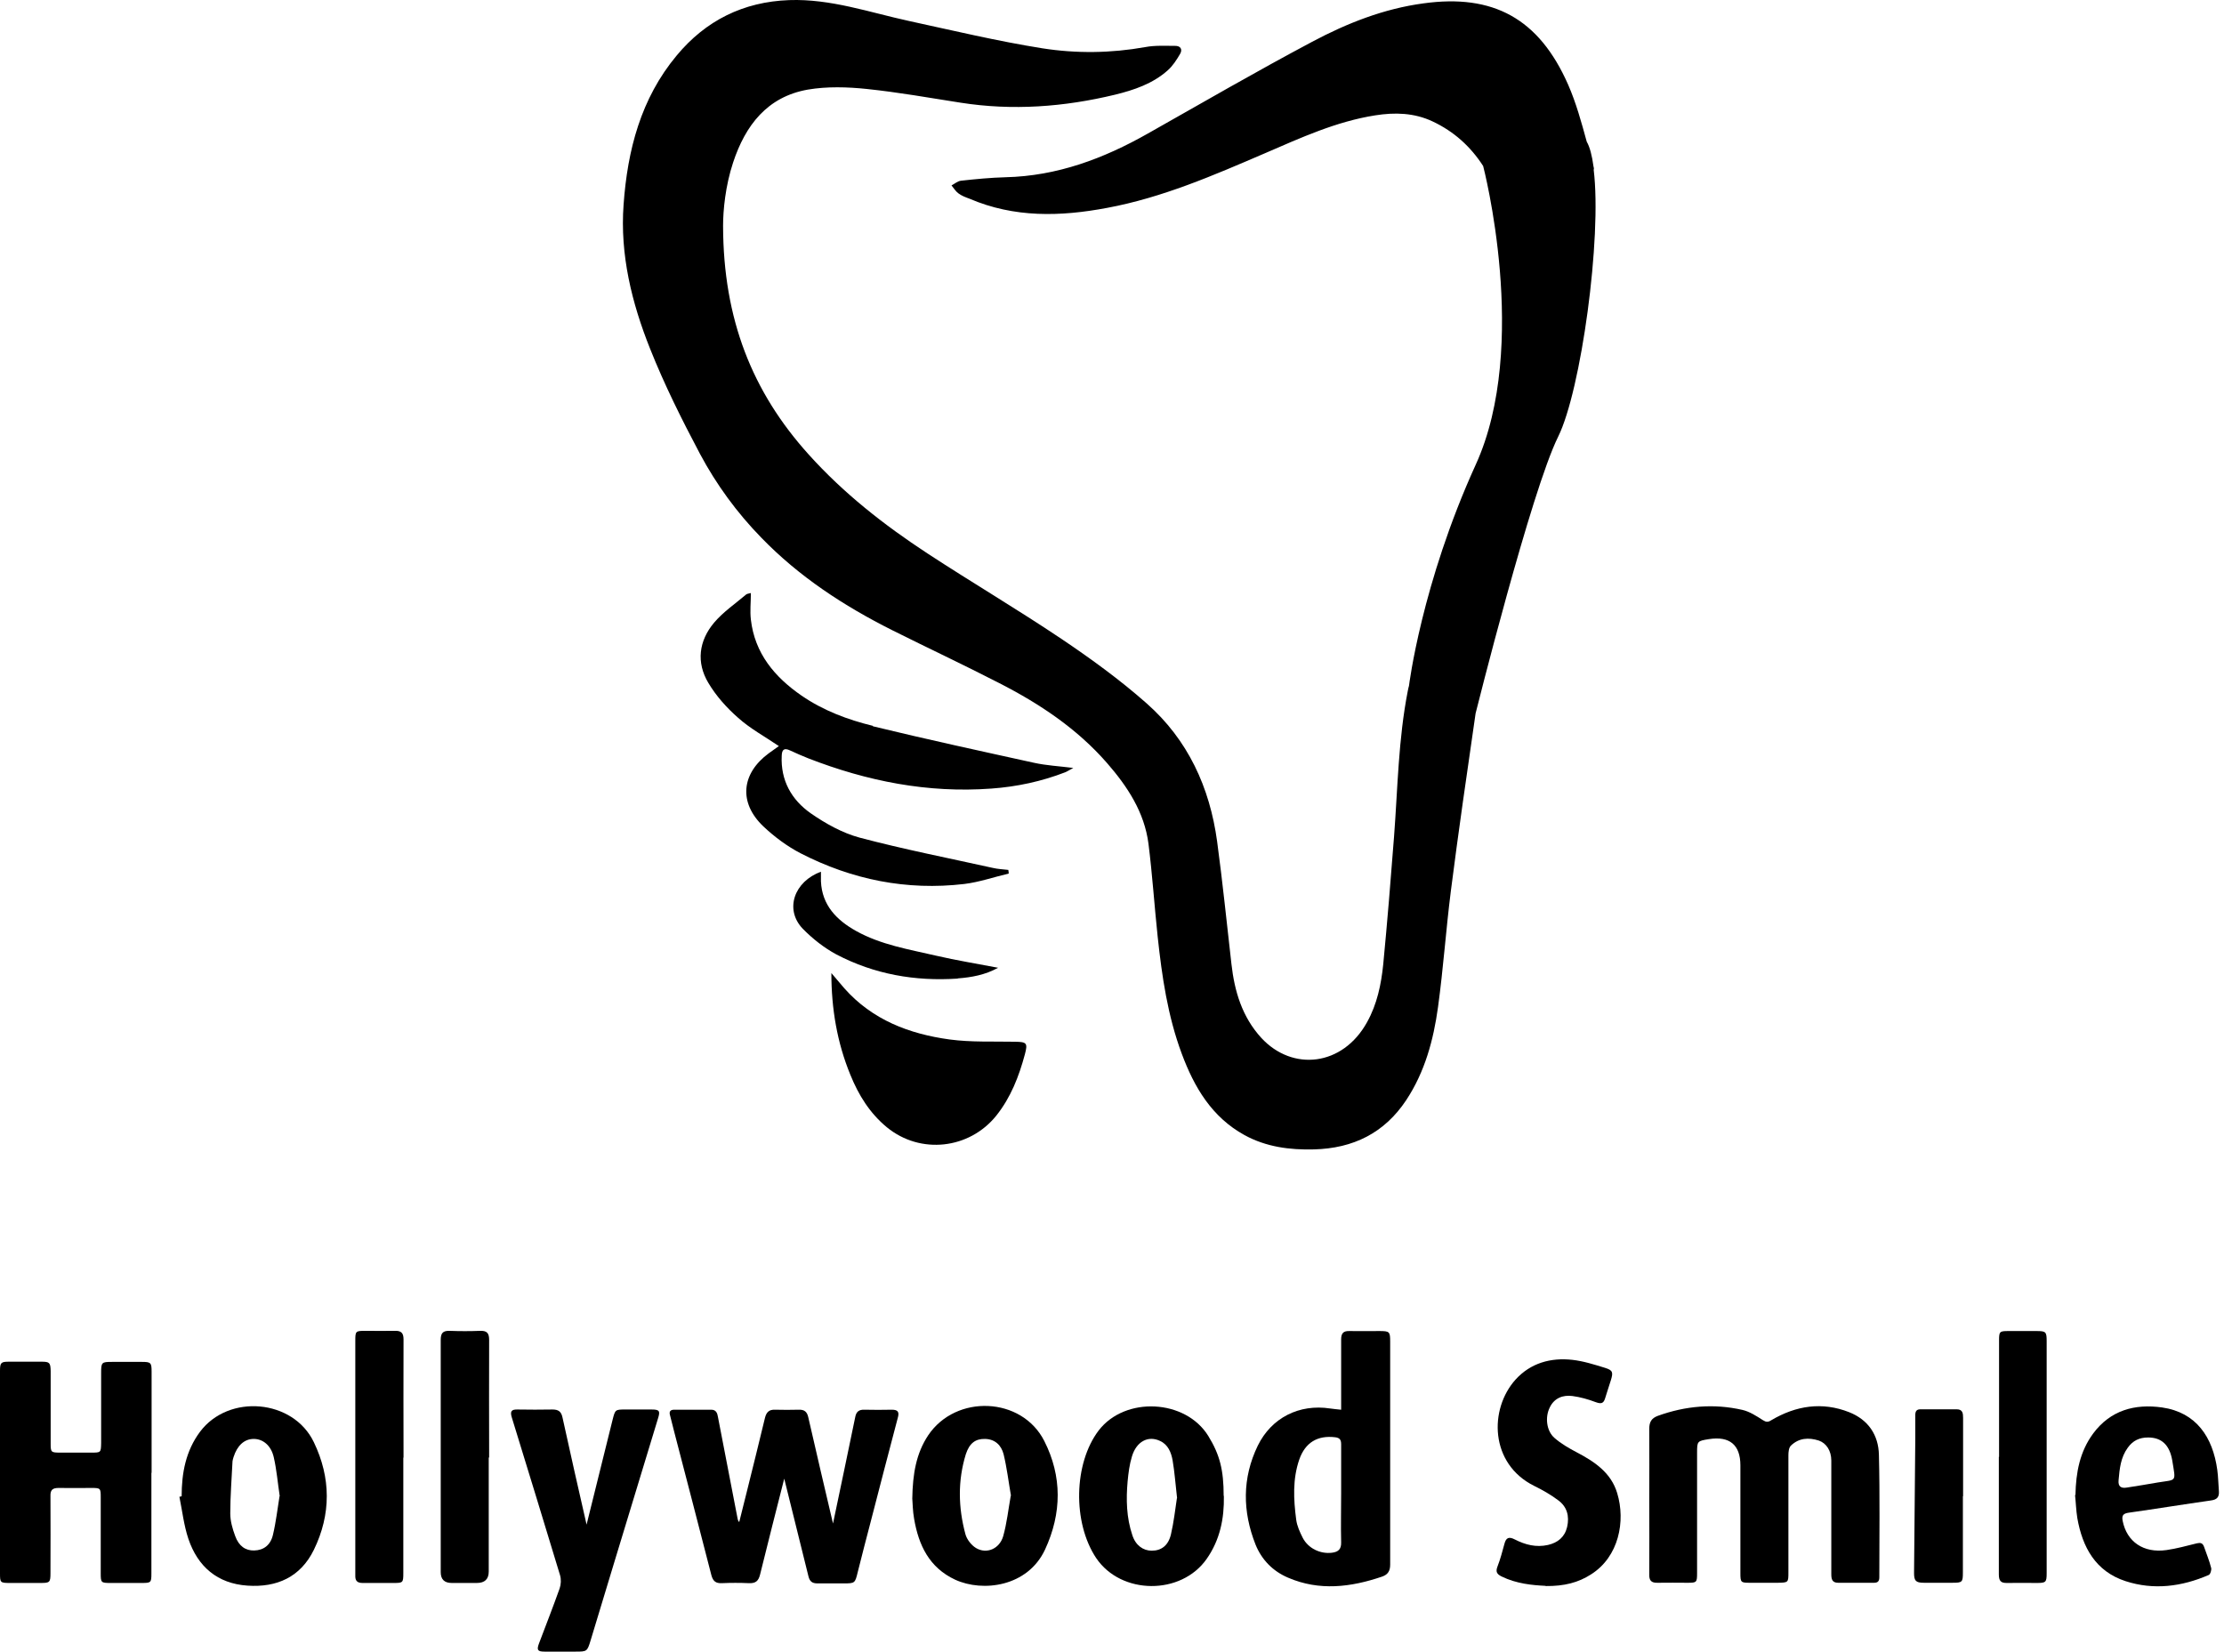
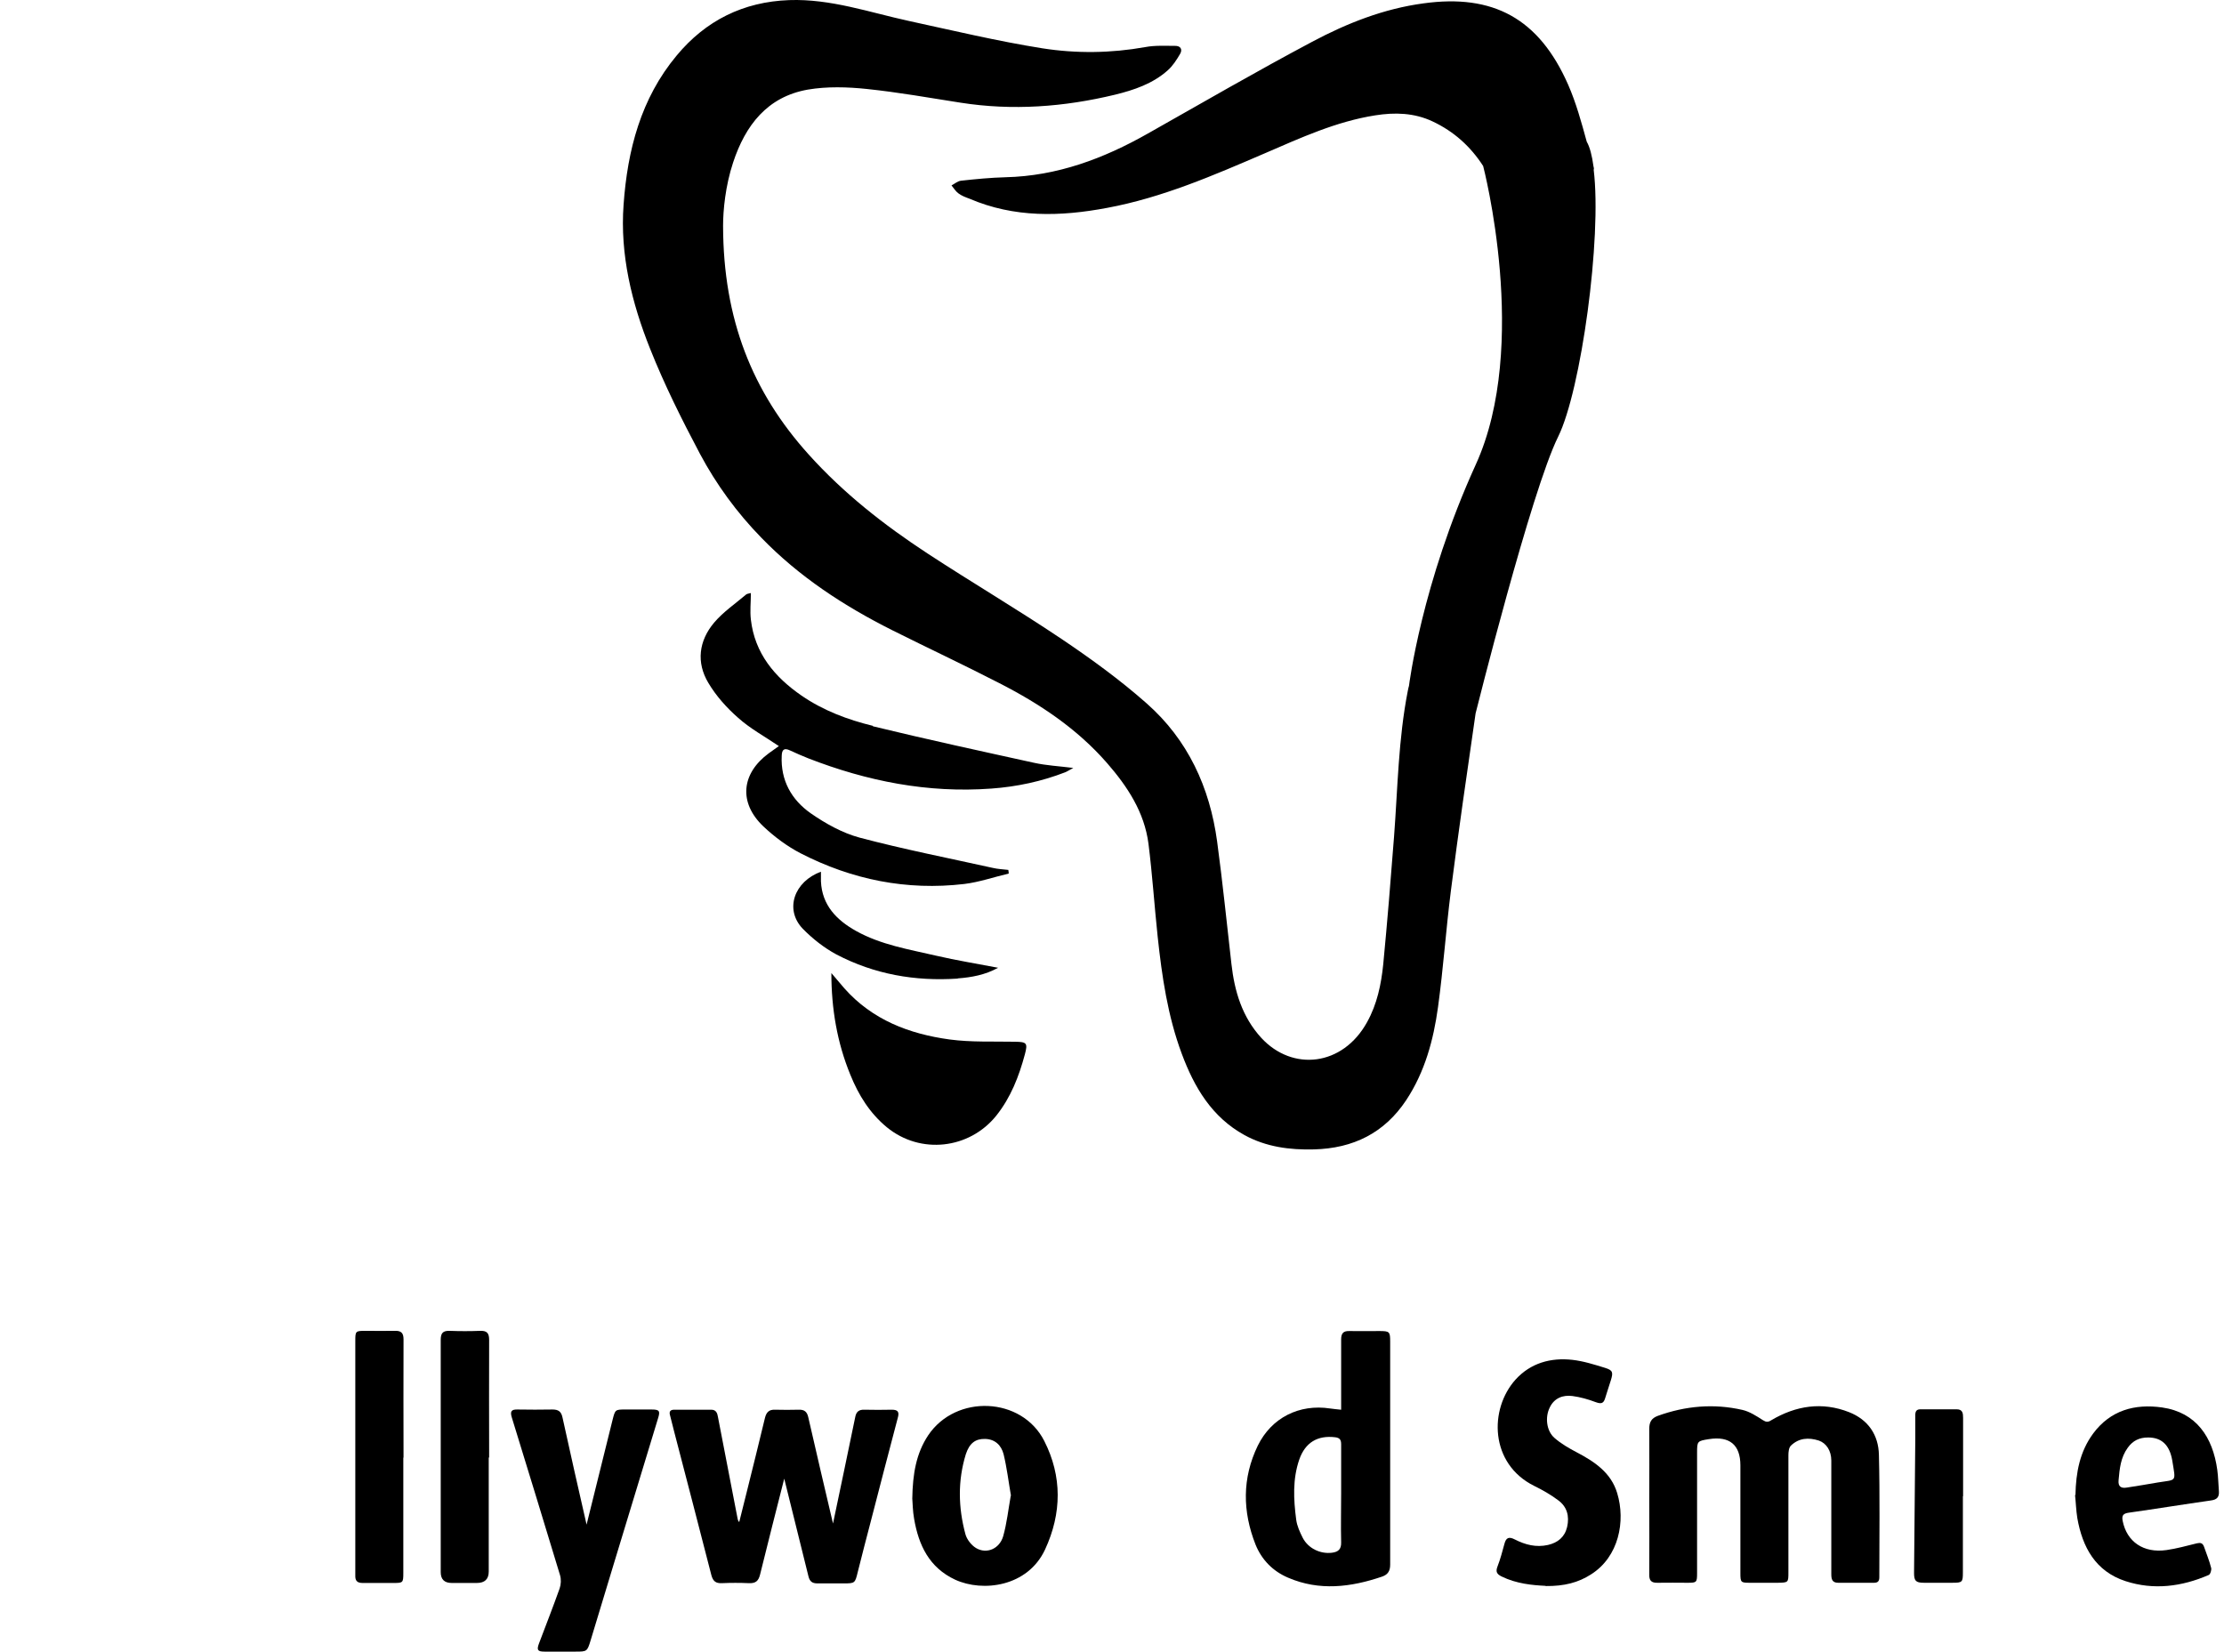
<svg xmlns="http://www.w3.org/2000/svg" width="175" height="130" viewBox="0 0 175 130" fill="none">
  <path d="M68.682 57.114C66.704 56.632 64.775 55.909 63.071 54.735C60.949 53.272 59.389 51.407 59.084 48.754C59.004 48.079 59.084 47.404 59.084 46.664C58.923 46.712 58.794 46.712 58.714 46.777C57.862 47.5 56.913 48.143 56.19 48.995C54.984 50.426 54.775 52.131 55.74 53.738C56.351 54.767 57.187 55.7 58.087 56.487C59.02 57.324 60.145 57.934 61.286 58.706C60.981 58.931 60.74 59.092 60.499 59.269C58.328 60.861 58.103 63.16 60.065 65.025C60.933 65.844 61.946 66.6 63.007 67.147C67.042 69.221 71.351 70.089 75.868 69.558C77.058 69.414 78.2 69.012 79.373 68.738C79.373 68.642 79.357 68.545 79.341 68.449C78.923 68.401 78.505 68.385 78.103 68.288C74.615 67.516 71.094 66.825 67.637 65.909C66.27 65.539 64.952 64.799 63.794 63.995C62.283 62.934 61.415 61.407 61.512 59.462C61.528 58.98 61.705 58.835 62.155 59.044C62.637 59.269 63.119 59.478 63.602 59.671C68.232 61.471 73.007 62.42 78.007 62.05C80.016 61.906 81.962 61.487 83.827 60.764C83.987 60.7 84.148 60.587 84.454 60.426C83.296 60.282 82.332 60.233 81.383 60.025C77.139 59.092 72.91 58.176 68.682 57.147V57.114Z" fill="black" />
  <path d="M79.856 81.97C78.135 81.938 76.415 82.018 74.727 81.793C71.544 81.359 68.634 80.25 66.431 77.758C66.094 77.372 65.756 76.97 65.418 76.568C65.418 79.365 65.868 82.034 66.913 84.574C67.556 86.166 68.441 87.597 69.791 88.706C72.428 90.861 76.27 90.426 78.392 87.79C79.534 86.359 80.177 84.703 80.643 82.967C80.885 82.066 80.788 81.986 79.872 81.97H79.856Z" fill="black" />
  <path d="M75.37 76.986C76.447 76.905 77.525 76.713 78.537 76.15C76.865 75.828 75.258 75.571 73.666 75.201C71.528 74.703 69.325 74.349 67.364 73.256C65.836 72.404 64.679 71.23 64.598 69.349C64.598 69.108 64.598 68.867 64.598 68.594C62.508 69.349 61.705 71.552 63.167 73.079C63.939 73.867 64.856 74.59 65.82 75.105C68.794 76.664 72.01 77.227 75.354 77.002L75.37 76.986Z" fill="black" />
  <path d="M125.418 13.304C125.418 13.304 125.418 13.272 125.418 13.256C125.418 13.208 125.402 13.143 125.386 13.095C125.274 12.243 125.097 11.568 124.856 11.15C124.438 9.622 124.02 8.095 123.393 6.664C121.094 1.439 117.476 -0.49 112.01 0.265C108.891 0.683 105.997 1.825 103.248 3.288C98.891 5.603 94.615 8.079 90.322 10.507C86.833 12.484 83.184 13.851 79.116 13.947C77.942 13.979 76.785 14.092 75.611 14.22C75.354 14.253 75.113 14.462 74.872 14.59C75.049 14.799 75.193 15.056 75.418 15.217C75.676 15.41 75.981 15.523 76.287 15.635C79.807 17.146 83.441 17.05 87.106 16.359C91.447 15.555 95.483 13.802 99.518 12.066C102.348 10.844 105.145 9.558 108.216 9.076C109.743 8.835 111.271 8.867 112.734 9.558C114.406 10.346 115.708 11.52 116.705 13.063C116.705 13.063 120.402 27.179 116.126 36.552C111.849 45.941 110.869 53.963 110.869 53.963C110.836 54.076 110.804 54.205 110.772 54.381C110.033 58.16 109.984 61.986 109.695 65.812C109.438 69.172 109.164 72.532 108.843 75.877C108.682 77.452 108.361 79.012 107.573 80.426C105.66 83.899 101.705 84.333 99.245 81.664C97.734 80.008 97.139 77.999 96.897 75.844C96.528 72.629 96.206 69.413 95.772 66.214C95.193 61.954 93.473 58.208 90.225 55.346C88.135 53.497 85.853 51.841 83.537 50.282C80.065 47.95 76.463 45.828 72.975 43.545C69.566 41.31 66.383 38.819 63.634 35.764C59.196 30.844 56.913 25.121 56.897 17.773C56.897 16.552 57.074 14.638 57.685 12.79C58.65 9.864 60.37 7.613 63.569 7.05C65.081 6.793 66.688 6.841 68.216 7.002C70.676 7.259 73.119 7.693 75.579 8.079C79.679 8.722 83.73 8.417 87.734 7.452C89.245 7.082 90.708 6.584 91.881 5.539C92.283 5.185 92.589 4.703 92.862 4.236C93.071 3.867 92.878 3.593 92.444 3.609C91.672 3.609 90.869 3.561 90.113 3.706C87.412 4.188 84.695 4.22 82.026 3.802C78.489 3.24 75 2.404 71.512 1.648C68.409 0.973 65.37 -0.104 62.106 0.008C58.489 0.137 55.531 1.616 53.248 4.365C50.418 7.757 49.373 11.825 49.068 16.102C48.778 20.04 49.711 23.835 51.158 27.452C52.283 30.282 53.65 33.015 55.081 35.716C56.367 38.127 57.991 40.346 59.904 42.307C62.878 45.378 66.399 47.677 70.209 49.59C73.007 50.989 75.82 52.307 78.602 53.738C81.785 55.362 84.743 57.324 87.123 60.057C88.73 61.906 90.049 63.915 90.37 66.391C90.676 68.819 90.836 71.278 91.094 73.706C91.431 76.841 91.881 79.944 92.991 82.918C93.972 85.555 95.354 87.902 97.927 89.317C99.631 90.25 101.48 90.491 103.393 90.442C106.48 90.362 108.939 89.156 110.66 86.552C112.123 84.333 112.798 81.825 113.152 79.253C113.57 76.214 113.779 73.143 114.164 70.105C114.759 65.442 115.435 60.796 116.11 56.134C116.11 56.134 120.483 38.642 122.605 34.365C124.406 30.732 126.062 18.722 125.402 13.352L125.418 13.304Z" fill="black" />
  <path d="M129.775 118.047C129.775 116.182 129.792 114.301 129.775 112.436C129.775 111.906 129.936 111.6 130.451 111.407C132.637 110.62 134.856 110.427 137.107 110.941C137.669 111.07 138.216 111.424 138.714 111.745C138.972 111.906 139.116 111.922 139.39 111.745C141.319 110.604 143.377 110.282 145.499 111.118C147.01 111.713 147.814 112.919 147.846 114.478C147.927 117.694 147.878 120.893 147.878 124.108C147.878 124.414 147.766 124.543 147.46 124.543C146.528 124.543 145.595 124.543 144.647 124.543C144.149 124.543 144.1 124.237 144.1 123.851C144.1 121.649 144.1 119.446 144.1 117.244C144.1 116.472 144.1 115.7 144.1 114.928C144.1 114.157 143.714 113.562 143.12 113.353C142.316 113.096 141.544 113.144 140.917 113.755C140.756 113.916 140.724 114.253 140.724 114.51C140.724 117.581 140.724 120.636 140.724 123.707C140.724 124.527 140.724 124.527 139.888 124.543C139.165 124.543 138.457 124.543 137.734 124.543C136.978 124.543 136.946 124.527 136.946 123.771C136.946 120.941 136.946 118.128 136.946 115.298C136.946 113.69 136.094 112.983 134.47 113.24C133.554 113.385 133.538 113.401 133.538 114.317C133.538 117.469 133.538 120.62 133.538 123.787C133.538 124.51 133.505 124.543 132.798 124.543C132.01 124.543 131.222 124.527 130.435 124.543C129.92 124.559 129.759 124.35 129.775 123.867C129.792 121.922 129.775 119.977 129.775 118.031V118.047Z" fill="black" />
-   <path d="M11.913 115.893C11.913 118.529 11.913 121.182 11.913 123.819C11.913 124.526 11.881 124.558 11.158 124.558C10.354 124.558 9.55 124.558 8.73 124.558C7.942 124.558 7.926 124.542 7.926 123.771C7.926 121.793 7.926 119.816 7.926 117.822C7.926 117.099 7.91 117.082 7.187 117.082C6.318 117.082 5.466 117.099 4.598 117.082C4.116 117.082 3.955 117.259 3.971 117.726C3.987 119.735 3.971 121.761 3.971 123.771C3.971 124.51 3.923 124.558 3.199 124.558C2.396 124.558 1.592 124.558 0.772 124.558C0.016 124.558 0 124.526 0 123.787C0 120.378 0 116.97 0 113.545C0 111.648 0 109.767 0 107.87C0 107.211 0.08 107.147 0.723 107.147C1.576 107.147 2.412 107.147 3.264 107.147C3.907 107.147 3.971 107.227 3.987 107.886C3.987 109.783 3.987 111.664 3.987 113.562C3.987 114.269 4.003 114.301 4.743 114.301C5.547 114.301 6.351 114.301 7.17 114.301C7.942 114.301 7.942 114.301 7.958 113.545C7.958 111.713 7.958 109.88 7.958 108.047C7.958 107.195 7.99 107.163 8.81 107.163C9.598 107.163 10.386 107.163 11.174 107.163C11.865 107.163 11.929 107.227 11.929 107.918C11.929 110.571 11.929 113.24 11.929 115.893H11.913Z" fill="black" />
  <path d="M61.736 116.246C61.093 118.787 60.434 121.343 59.807 123.899C59.679 124.414 59.453 124.591 58.939 124.574C58.232 124.542 57.508 124.542 56.785 124.574C56.318 124.591 56.109 124.414 55.981 123.964C55.016 120.201 54.035 116.439 53.055 112.677C52.942 112.227 52.83 111.793 52.717 111.343C52.637 111.054 52.765 110.925 53.055 110.925C54.019 110.925 55 110.925 55.965 110.925C56.351 110.925 56.447 111.198 56.495 111.504C57.01 114.173 57.524 116.825 58.039 119.494C58.055 119.574 58.071 119.671 58.167 119.767C58.36 118.98 58.569 118.176 58.762 117.388C59.245 115.443 59.727 113.513 60.193 111.568C60.306 111.118 60.515 110.909 60.981 110.925C61.608 110.941 62.235 110.941 62.846 110.925C63.296 110.909 63.505 111.086 63.601 111.52C64.245 114.365 64.92 117.195 65.547 119.88C66.109 117.179 66.72 114.333 67.299 111.488C67.38 111.07 67.605 110.909 68.023 110.925C68.73 110.941 69.454 110.941 70.177 110.925C70.675 110.925 70.772 111.118 70.643 111.568C69.92 114.301 69.212 117.034 68.505 119.767C68.167 121.086 67.814 122.388 67.492 123.706C67.283 124.574 67.267 124.591 66.399 124.591C65.707 124.591 65 124.591 64.309 124.591C63.907 124.591 63.714 124.43 63.617 124.044C62.974 121.439 62.331 118.851 61.688 116.263L61.736 116.246Z" fill="black" />
  <path d="M105.531 110.925C105.531 110.33 105.531 109.848 105.531 109.349C105.531 108.031 105.531 106.713 105.531 105.394C105.531 104.928 105.692 104.719 106.174 104.735C106.962 104.751 107.75 104.735 108.537 104.735C109.341 104.735 109.389 104.783 109.389 105.571C109.389 109.591 109.389 113.594 109.389 117.613C109.389 119.446 109.389 121.279 109.389 123.111C109.389 123.61 109.213 123.899 108.746 124.06C106.286 124.896 103.811 125.202 101.351 124.14C100.145 123.626 99.277 122.726 98.794 121.536C97.766 118.931 97.733 116.311 98.971 113.755C100.049 111.552 102.235 110.459 104.663 110.828C104.92 110.861 105.161 110.893 105.515 110.925H105.531ZM105.531 117.549C105.531 116.906 105.531 116.263 105.531 115.62C105.531 114.96 105.531 114.301 105.531 113.642C105.531 113.288 105.418 113.144 105.081 113.095C103.666 112.919 102.701 113.513 102.235 114.848C101.704 116.391 101.785 117.983 101.994 119.575C102.058 120.073 102.283 120.555 102.508 121.005C102.942 121.841 103.891 122.292 104.807 122.179C105.306 122.115 105.547 121.906 105.531 121.359C105.499 120.073 105.531 118.803 105.531 117.517V117.549Z" fill="black" />
  <path d="M46.158 119.96C46.849 117.195 47.524 114.462 48.2 111.729C48.408 110.909 48.408 110.909 49.228 110.909C49.904 110.909 50.579 110.909 51.27 110.909C51.881 110.909 51.962 111.021 51.785 111.584C50.643 115.362 49.486 119.124 48.344 122.902C47.717 124.96 47.106 127.002 46.479 129.06C46.206 129.96 46.19 129.96 45.273 129.96C44.47 129.96 43.666 129.96 42.846 129.96C42.299 129.96 42.219 129.832 42.412 129.317C42.958 127.87 43.521 126.439 44.035 124.992C44.148 124.671 44.164 124.269 44.068 123.947C42.814 119.799 41.544 115.668 40.273 111.536C40.129 111.069 40.225 110.893 40.724 110.909C41.64 110.925 42.556 110.925 43.473 110.909C43.939 110.909 44.164 111.069 44.261 111.536C44.872 114.349 45.515 117.147 46.158 119.976V119.96Z" fill="black" />
  <path d="M121.608 124.784C120.595 124.735 119.325 124.623 118.151 124.044C117.798 123.867 117.669 123.69 117.83 123.272C118.055 122.694 118.216 122.083 118.377 121.488C118.505 120.989 118.73 120.893 119.196 121.134C120.016 121.552 120.868 121.777 121.801 121.568C122.573 121.391 123.119 120.957 123.312 120.153C123.505 119.301 123.312 118.562 122.605 118.047C122.026 117.613 121.383 117.243 120.724 116.922C117.219 115.186 117.155 110.877 119.261 108.546C120.434 107.259 122.01 106.809 123.73 107.002C124.598 107.099 125.451 107.372 126.287 107.629C126.914 107.822 126.946 107.983 126.753 108.61C126.608 109.076 126.447 109.542 126.303 110.025C126.174 110.459 125.965 110.475 125.563 110.33C124.968 110.105 124.341 109.928 123.73 109.848C122.975 109.751 122.299 110.009 121.946 110.748C121.56 111.52 121.688 112.597 122.315 113.144C122.83 113.594 123.441 113.948 124.052 114.269C125.467 115.009 126.769 115.877 127.251 117.485C127.926 119.703 127.38 122.501 125.193 123.883C124.196 124.526 123.087 124.816 121.624 124.8L121.608 124.784Z" fill="black" />
  <path d="M71.785 117.918C71.817 115.973 72.09 114.365 73.039 112.935C75.225 109.687 80.402 109.896 82.171 113.385C83.585 116.166 83.553 119.076 82.235 121.922C80.868 124.864 77.331 125.298 75.161 124.301C73.119 123.353 72.283 121.584 71.929 119.51C71.817 118.899 71.817 118.272 71.785 117.918ZM79.55 117.693C79.357 116.584 79.228 115.491 78.971 114.43C78.794 113.738 78.312 113.24 77.508 113.224C76.769 113.208 76.286 113.545 75.997 114.43C75.354 116.52 75.402 118.626 75.965 120.716C76.077 121.134 76.431 121.584 76.801 121.809C77.637 122.308 78.65 121.873 78.939 120.877C79.228 119.848 79.341 118.771 79.534 117.693H79.55Z" fill="black" />
-   <path d="M96.303 117.709C96.335 119.494 95.997 121.166 94.952 122.661C92.942 125.539 88.216 125.507 86.254 122.597C84.389 119.799 84.486 115.153 86.447 112.565C88.521 109.848 93.296 110.089 95.081 112.999C95.981 114.462 96.287 115.668 96.287 117.709H96.303ZM92.621 117.886C92.492 116.777 92.428 115.828 92.267 114.896C92.155 114.285 91.913 113.674 91.287 113.385C90.354 112.935 89.421 113.417 89.068 114.607C88.875 115.234 88.794 115.893 88.73 116.552C88.602 117.983 88.634 119.414 89.1 120.796C89.357 121.6 89.952 122.018 90.627 122.018C91.383 122.018 91.93 121.616 92.139 120.732C92.364 119.767 92.476 118.754 92.605 117.902L92.621 117.886Z" fill="black" />
-   <path d="M14.293 117.742C14.293 115.909 14.614 114.172 15.739 112.661C17.99 109.655 23.071 110.089 24.695 113.481C26.045 116.279 26.061 119.156 24.695 121.954C23.649 124.092 21.785 124.928 19.469 124.767C17.106 124.607 15.563 123.272 14.823 121.086C14.469 120.025 14.341 118.883 14.116 117.774C14.164 117.774 14.212 117.758 14.26 117.742H14.293ZM22.01 117.726C21.849 116.648 21.768 115.652 21.543 114.671C21.334 113.738 20.691 113.224 19.968 113.224C19.228 113.224 18.666 113.738 18.376 114.655C18.344 114.767 18.312 114.864 18.296 114.976C18.232 116.343 18.119 117.709 18.119 119.092C18.119 119.687 18.296 120.298 18.505 120.861C18.794 121.664 19.325 122.018 20 122.002C20.724 121.986 21.286 121.6 21.479 120.764C21.72 119.751 21.833 118.722 21.994 117.742L22.01 117.726Z" fill="black" />
  <path d="M163.312 117.629C163.345 115.877 163.65 114.221 164.711 112.79C166.062 110.973 167.975 110.443 170.129 110.748C172.814 111.134 174.116 113.079 174.47 115.652C174.55 116.214 174.55 116.777 174.599 117.34C174.631 117.79 174.454 117.999 173.988 118.063C171.833 118.369 169.679 118.722 167.509 119.028C167.058 119.092 166.946 119.253 167.026 119.671C167.348 121.311 168.666 122.227 170.467 121.97C171.271 121.857 172.075 121.632 172.862 121.439C173.152 121.375 173.312 121.407 173.425 121.697C173.618 122.259 173.843 122.79 173.988 123.369C174.036 123.53 173.923 123.883 173.795 123.931C171.673 124.848 169.47 125.137 167.251 124.414C164.888 123.642 163.859 121.745 163.457 119.446C163.361 118.851 163.345 118.24 163.28 117.645L163.312 117.629ZM169.02 113.111C168.345 113.111 167.83 113.353 167.428 113.915C166.865 114.687 166.785 115.571 166.705 116.472C166.656 116.97 166.898 117.131 167.364 117.05C168.184 116.922 168.988 116.793 169.808 116.648C171.303 116.407 171.206 116.648 170.933 114.944C170.724 113.674 170.065 113.111 169.036 113.111H169.02Z" fill="black" />
  <path d="M38.457 114.687C38.457 117.677 38.457 120.668 38.457 123.658C38.457 124.258 38.146 124.558 37.524 124.558C36.865 124.558 36.206 124.558 35.547 124.558C34.968 124.558 34.679 124.274 34.679 123.706C34.679 119.301 34.679 114.896 34.679 110.507C34.679 108.819 34.679 107.131 34.679 105.443C34.679 104.928 34.823 104.703 35.37 104.719C36.174 104.751 36.994 104.751 37.798 104.719C38.344 104.703 38.489 104.928 38.489 105.443C38.473 108.529 38.489 111.6 38.489 114.687H38.457Z" fill="black" />
  <path d="M31.736 114.703C31.736 117.726 31.736 120.764 31.736 123.787C31.736 124.542 31.704 124.558 30.965 124.558C30.161 124.558 29.357 124.558 28.537 124.558C28.119 124.558 27.942 124.398 27.958 123.964C27.958 122.677 27.958 121.391 27.958 120.105C27.958 115.25 27.958 110.378 27.958 105.523C27.958 104.735 27.974 104.719 28.762 104.719C29.534 104.719 30.306 104.735 31.077 104.719C31.576 104.703 31.753 104.896 31.753 105.394C31.736 108.497 31.753 111.6 31.753 114.687L31.736 114.703Z" fill="black" />
-   <path d="M157.3 114.639C157.3 111.584 157.3 108.513 157.3 105.459C157.3 104.783 157.348 104.735 158.007 104.735C158.763 104.735 159.518 104.735 160.258 104.735C160.981 104.735 161.046 104.799 161.046 105.523C161.046 109.478 161.046 113.449 161.046 117.404C161.046 119.526 161.046 121.664 161.046 123.787C161.046 124.51 160.981 124.558 160.258 124.558C159.486 124.558 158.714 124.542 157.943 124.558C157.428 124.574 157.283 124.381 157.283 123.883C157.283 120.796 157.283 117.725 157.283 114.639H157.3Z" fill="black" />
  <path d="M154.454 117.741C154.454 119.735 154.454 121.745 154.454 123.738C154.454 124.494 154.406 124.542 153.634 124.542C152.878 124.542 152.123 124.542 151.383 124.542C150.74 124.542 150.611 124.381 150.611 123.77C150.643 120.25 150.676 116.729 150.708 113.208C150.708 112.581 150.708 111.954 150.708 111.343C150.708 111.037 150.82 110.893 151.11 110.893C152.058 110.893 153.023 110.893 153.971 110.893C154.438 110.893 154.47 111.214 154.47 111.568C154.47 113.626 154.47 115.684 154.47 117.725L154.454 117.741Z" fill="black" />
</svg>